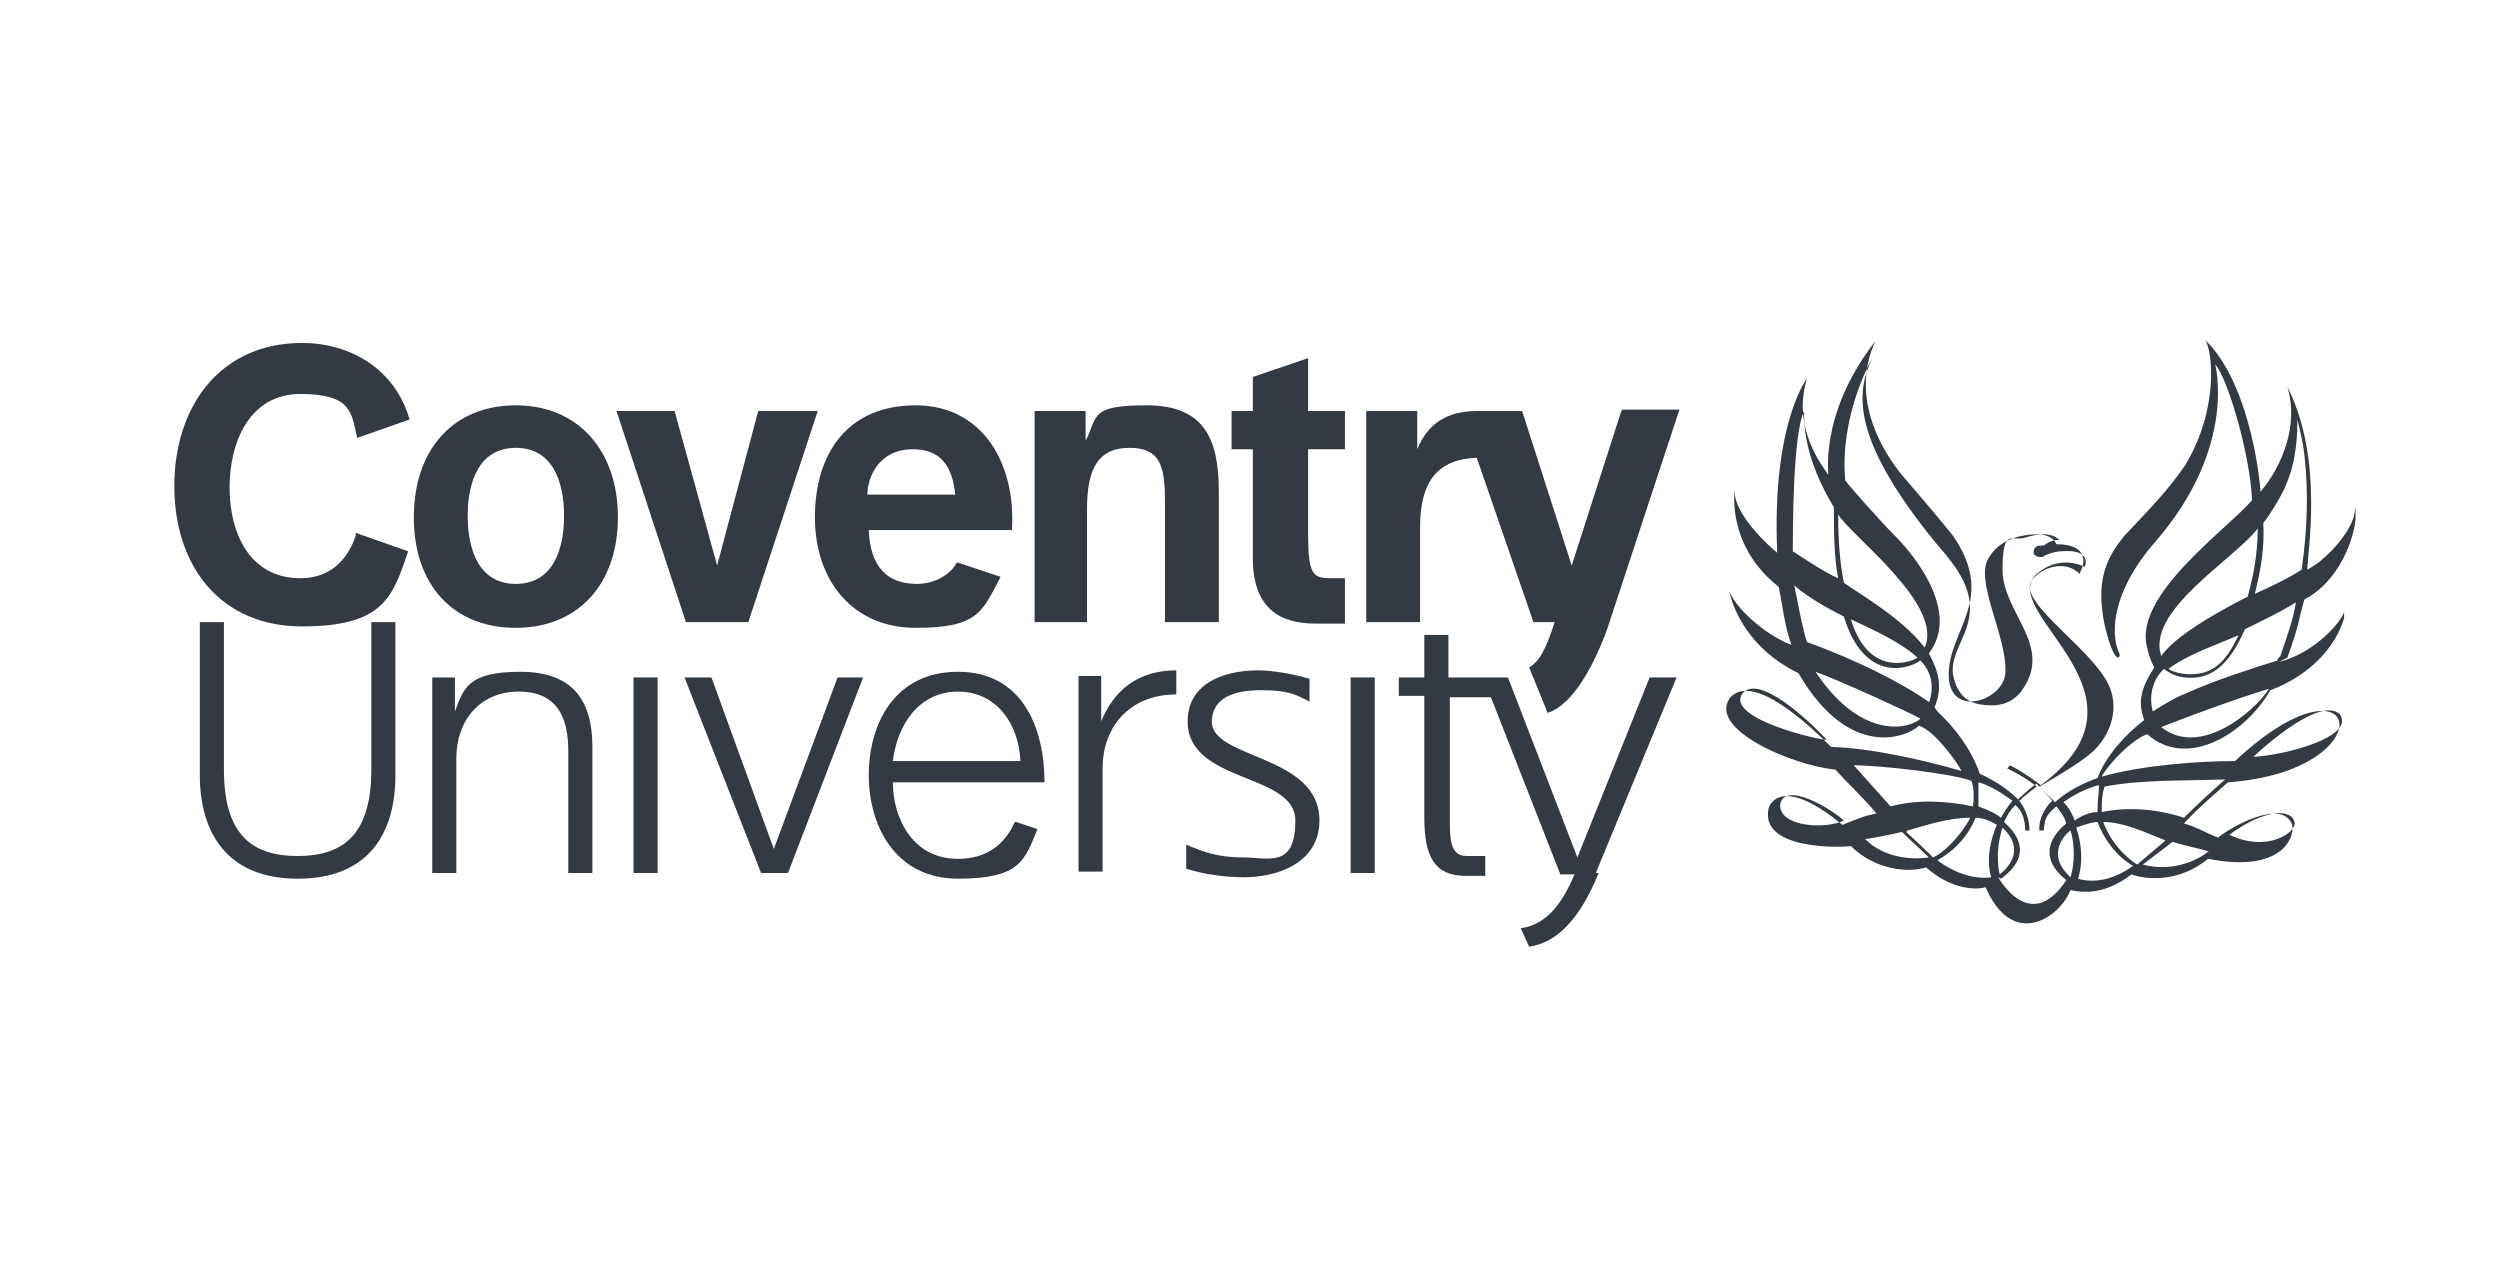
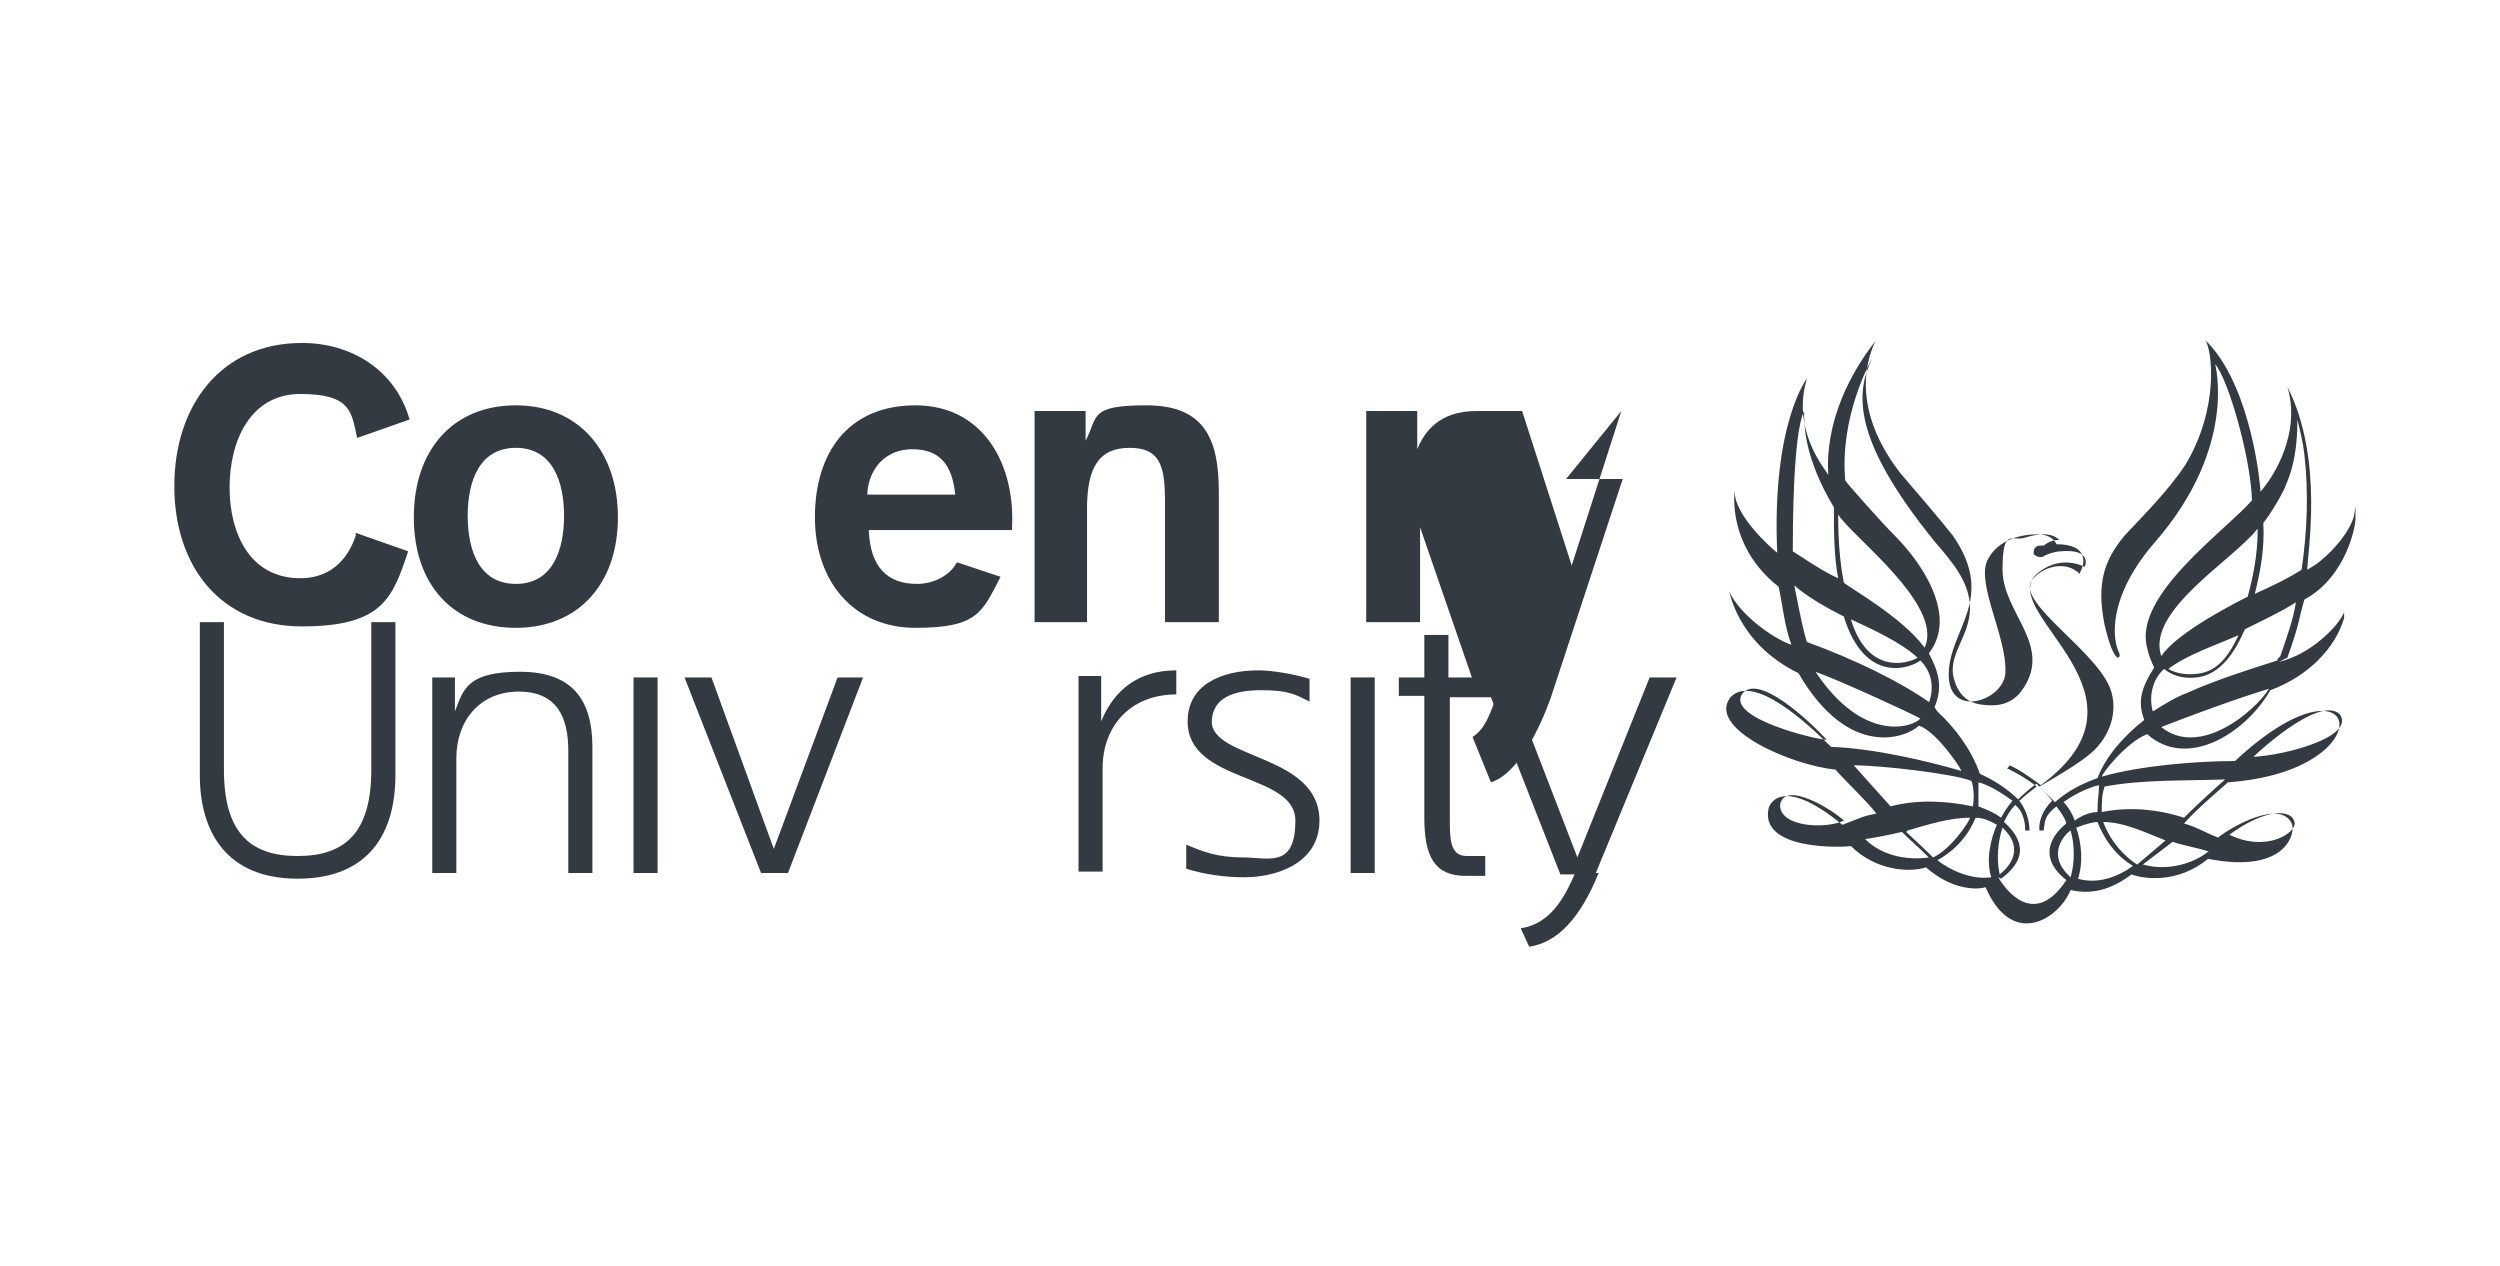
<svg xmlns="http://www.w3.org/2000/svg" id="Layer_1" data-name="Layer 1" version="1.1" viewBox="0 0 176.4 89.3">
  <defs>
    <style>
      .cls-1 {
        fill: #333a42;
        stroke-width: 0px;
      }
    </style>
  </defs>
  <path class="cls-1" d="M36.4,28.6c-4.4,0-7.2,3.1-7.2,7.9s2.8,7.8,7.2,7.8,7.2-3.1,7.2-7.8-2.8-7.9-7.2-7.9M36.4,41.2c-2.6,0-3.4-2.4-3.4-4.8s.8-4.8,3.4-4.8,3.4,2.4,3.4,4.8-.8,4.8-3.4,4.8" />
-   <polygon class="cls-1" points="52.8 43.9 57.7 29 53.5 29 50.6 39.9 47.6 29 43.5 29 48.4 43.9 52.8 43.9" />
  <path class="cls-1" d="M21,62c5.1,0,6.9-3.3,6.9-7.3v-10.8h-1.7v10.4c0,4.4-1.8,6.1-5.2,6.1s-5.2-1.7-5.2-6.1v-10.4h-1.7v10.8c0,3.9,1.8,7.3,6.9,7.3" />
  <rect class="cls-1" x="44.7" y="47.8" width="1.7" height="13.8" />
  <polygon class="cls-1" points="55.6 61.6 60.9 47.8 59.1 47.8 54.6 59.9 50.2 47.8 48.3 47.8 53.7 61.6 55.6 61.6" />
  <rect class="cls-1" x="95.3" y="47.8" width="1.7" height="13.8" />
  <path class="cls-1" d="M76.7,43.9v-8c0-3,.9-4.3,3-4.3s2.5,1.2,2.5,3.7v8.6h3.8v-9.2c0-3.7-1-6.1-5.1-6.1s-3.4.8-4.3,2.5v-2.1h-3.6v14.9h3.8" />
-   <path class="cls-1" d="M92.2,25.3l-3.8,1.3v2.4h-1.5v2.7h1.5v7.7c0,3.6,2,4.6,4.4,4.6s1.4,0,2.1,0v-3.2h-1c-1.3,0-1.6-.3-1.6-3.2v-5.9h2.6v-2.7h-2.6v-3.7" />
  <path class="cls-1" d="M32.2,61.6v-8.1c0-2.7,1.7-4.7,4.4-4.7s3.5,1.8,3.5,4.2v8.6h1.7v-8.9c0-3.3-1.4-5.3-5.1-5.3s-4,1.2-4.6,2.8v-2.4h-1.6v13.8h1.7" />
  <path class="cls-1" d="M77.8,61.6v-7.4c0-2.9,1.9-5.2,5.2-5.2v-1.7c-2.7,0-4.4,1.4-5.3,3.6v-3.2h-1.6v13.8h1.7" />
  <path class="cls-1" d="M85.5,51c0-1.8,1.6-2.3,3.5-2.3s2.4.3,3.4.8v-1.6c-1.3-.4-2.8-.6-3.6-.6-2.6,0-5,1-5,3.6,0,4.4,7.6,3.6,7.6,7s-1.9,2.6-3.7,2.6-2.8-.4-4-.9v1.7c1.3.4,2.7.6,4.1.6,2.3,0,5.3-1,5.3-4,0-4.7-7.6-4.3-7.6-7" />
  <path class="cls-1" d="M112.8,61.6c-1.3,3.2-2.9,4.9-4.9,5.2l-.6-1.3c2.1-.3,3.1-2.2,3.8-3.8h-1l-4.9-12.5h-2.9v8.5c0,1.5,0,2.7,1.2,2.7h1.3v1.4h-1.4c-2.2,0-2.9-1.4-2.9-4.1v-8.6h-1.8v-1.3h1.8v-3h1.7v3h4.2l4.9,12.7,5.1-12.7h1.9l-5.7,13.8" />
-   <path class="cls-1" d="M114.4,29l-3.5,10.9-3.5-10.9h-3.2c-2.7,0-3.7,1.5-4.2,2.7v-2.7h-3.6v14.9h3.8v-6.7c0-3.3,1.3-4.8,4-4.9l4,11.6h1.5c-.6,1.8-1,2.7-1.8,3.2l1.3,3.2h0c1.9-.6,3.4-3.7,4.2-5.9l5.1-15.5h-4" />
+   <path class="cls-1" d="M114.4,29l-3.5,10.9-3.5-10.9h-3.2c-2.7,0-3.7,1.5-4.2,2.7v-2.7h-3.6v14.9h3.8v-6.7l4,11.6h1.5c-.6,1.8-1,2.7-1.8,3.2l1.3,3.2h0c1.9-.6,3.4-3.7,4.2-5.9l5.1-15.5h-4" />
  <path class="cls-1" d="M25.1,37.8c-.6,1.8-1.9,3-3.9,3-3.6,0-5-3.2-5-6.4s1.4-6.6,5-6.6,3.6,1.3,4,3.1l3.7-1.3c-1-3.5-4.1-5.4-7.6-5.4-5.7,0-9,4.4-9,10.1s3.3,9.9,9,9.9,6.4-2,7.5-5.3l-3.7-1.3" />
  <path class="cls-1" d="M67.5,39.7c-.4.8-1.5,1.5-2.8,1.5-2.1,0-3.3-1.2-3.4-3.8h10.1c.3-4.6-2-8.8-6.8-8.8s-7.1,3.4-7.1,7.9,2.7,7.8,7.1,7.8,4.7-1.1,6-3.6l-3-1M64.4,31.7c1.9,0,2.8,1.1,3,3.2h-6.2c0-1.2.8-3.2,3.2-3.2" />
-   <path class="cls-1" d="M71.6,58c-.7,1.6-2,2.6-4,2.6-3.3,0-4.6-3-4.6-5.4h10.7c0-3.9-1.6-7.8-6.1-7.8s-6.3,3.7-6.3,7.3,1.9,7.3,6.3,7.3,4.7-1.3,5.6-3.5l-1.5-.5M67.6,48.8c2.8,0,4.3,2.4,4.4,4.9h-9c.3-2.5,1.8-4.9,4.6-4.9" />
  <path class="cls-1" d="M161.4,46.4c.9-2.5.8-2.8,1.2-4.1,3-1.6,3.7-5.4,3.6-5.9,0-1.2,0-.5-.1,0-.3,1.1-1.4,2.4-2.4,3.2-.2.2-.6.4-.9.6,0-1.1,1.2-7.8-1.4-12.9h0c.8,2.6-.3,5.5-1.9,7.4,0-.4-.6-7.1-3.6-10.4l-.3-.3c.5.7,1,4.8-1.4,8.8-1.2,1.8-2.8,3.4-4.3,5-1.4,1.7-2,3.3-1.4,6.3.2.8.5,2,.9,2.3.2,0,.2-.2.1-.4-.4-.8-.9-3.8,2.6-7.8,5.8-6.7,4.2-12.5,4.2-12.5.9,1,2.5,6.5,2.6,9.6-1.8,2.1-8.4,6.7-7.4,10.4.1.5.3,1,.5,1.4-.9,1.4-1.2,2.4-.7,3.7-1.3,1-2.7,2.5-3.3,4.1-1.1.4-2.1.9-3,1.7-.4-.4-.7-.7-1.1-1.1.3-.2,2.9-1.6,3.9-2.6s1.6-2.5,1.2-4c-.7-2.8-6.9-6.4-5.6-8,.7-.9,2.2-1.3,3.1-.6h0s.1,0,.2.2c.4-.6.8-2.1-1.6-2.1-.2-.5-.8-.7-1.3-.7-1.6,0-3,.6-3.6,1.9-.7,1.7,1.4,5.4,1.3,7.8,0,2-4,3.4-4,.2s3.4-5.3.3-9.8c-1.2-1.5-2.5-3-3.7-4.4-4.2-5.4-1.7-9.3-1.8-9.3-4.1,5.3-3.2,9.7-3.3,9.4-.3-.5-2.6-3.2-1.5-6.8,0,0-2.5,3.2-2.1,12.3-.4-.3-3.1-2.7-3-4.4,0,0-.6,3.9,3.1,6.8.3,1.4.4,2.7.9,4.1-1.4-.5-3.7-2.2-4.4-3.8,0-.3.4,3.6,4.9,5.8,3.6,6.2,7.7,4.5,8.5,3.7,1.2.4,2.9,2.9,3,3.2-2.4-.7-6.2-1.6-9.2-1.7-1.7-1.7-5.5-5.2-7.1-3.5-1.7,2.2,4.3,4.8,7.4,5.1.8.9,2.1,2.1,2.9,3.1-1,.2-1.1.3-2.4.8-4.5-3.7-5.2-1.2-5.2-1.2-.7,3,5.1,2.8,5.8,2.7,1.7,1.7,4.1,1.9,5.3,1.5,1.8,1.6,3.6,1.6,4.2,1.4,1.9,4.4,5.2,2.2,6,.2,1.7.4,3.1-.2,4.3-1.1.8.3,3.2.7,5.4-1.1,5.6,1.1,6.2-1.9,5.9-2.5-.8-1.7-4.2.2-5.2,1-1-.4-1.4-.7-2.4-1,1-1.1,2.1-2,3.1-2.9,11.3-.8,9.5-9.9.5-1.5-2.6,0-6.6.3-9.4,1.1,0-.2,1.7-2.4,3.2-3,2.8,2.5,6.9,0,8.7-3.1,2.7-1,4.6-3,5.2-5.1v-.4c-.4,1-2.4,3-4.6,3.5M122.9,49c1.1-1.6,4.8,1.9,6,3.2-.7,0-7-1.5-6-3.2M125.6,56.8c.3-1.8,3.8.4,4.5,1.1-1.2.6-4.5.5-4.5-1.1M161.9,58c.2.7-1.9,2.2-4.6.9,2.6-1.9,4.4-1.8,4.6-.9M165.1,50.4c1.1,1.6-3.9,2.9-6.1,3,0,0,4.6-4.4,6.1-3M148.1,55.5c0,.6-.1.8-.1,1.8-.6,0-1.2.3-1.6.6-.2-.5-.4-.9-.8-1.3,0,0,1.2-.9,2.5-1.2M129.7,36.3c.9,1.5,7.5,6.4,6.1,9.4-1.6-2.2-5.6-4.4-5.7-4.6-.3-1.5-.4-3.2-.4-4.8M135.3,46.4c-.2.2-3.4,1.6-4.7-2.7,1.5.7,3.5,1.6,4.7,2.7M127.3,29.1c0,.9,0,3.2,2.1,6.7,0,1.7,0,3.4.3,5-1.1-.5-2.1-1.2-3.2-1.9,0-1.4,0-8.3.8-9.9M128.1,47.4c1.7.6,6.9,3,7.4,3.3-.5.6-4,1.8-7.4-3.3M136.2,49.6c-2.1-1.5-5.4-3.1-8.7-4.3-.3-.8-.8-3.6-.9-4,.9.8,2.3,1.6,3.5,2.2,1.5,4.9,4.8,3.6,5.4,3.1.8.8,1,1.9.6,3M136.5,49.9c.6-1.4.3-2.5-.4-3.8,2.1-2.7-.6-6.5-2.4-8.3-1-1-3.3-3.6-3.5-3.9-.4-4.4,1.7-8.3,1.9-8.6-1.1,2.3-1.6,5.5,4.4,12.9,1.1,1.3,2.5,2.8,2.5,4.7s-1.4,3.1-1.2,4.7c.2,1,.7,1.9,1.9,2.1,1.2.2,2.2,0,2.9-.9,2.4-3.2-1.3-5.5-1.3-8.6s.7-1.9,1.7-2.3c.7-.2,1.7-.4,2.3.2-.2,0-.6,0-1.1.4h0s-.2,0-.3,0c-.2,0-.4.2-.4.4v.2c0,0,.2.2.4.2h0s.2,0,.2,0c.5-.3,1.1-.4,1.3-.4h0c2.3-.2,1.7,1.1,1.7,1.1,0,0-1.8-1-3.5.6-2.5,2.8,9.1,8.4.4,14.8-.4-.3-1.5-1.1-2.2-1.4,0,0-.1.2-.2.2.8.4,1.5.8,2.1,1.3-.5.4-.8.6-1.2,1-.8-.8-1.7-1.4-2.8-1.9-.6-1.7-1.7-3.2-3-4.4M139.6,55.2c.8.2,1.7.8,2.4,1.3-.4.5-.6.8-.8,1.2-.4-.3-.8-.5-1.6-.8v-1.8M130.8,54c1.9,0,7.1.6,8.3,1.1.2.5.2,1.3.1,1.8-1.8-.4-4-.5-5.8,0,0,0-1.8-2-2.6-2.9M131.6,59.2c.2,0,1.8-.3,2.6-.5.6.6,1.3,1.2,1.9,1.8,0,0-2.7.5-4.5-1.3M134.6,58.6c1.4-.4,2.9-.9,4.4-.9,0,.2-1.3,2.2-2.6,2.8-.6-.6-1.9-1.8-1.9-1.8M140.5,61.9c-1.4.2-2.9-.5-3.8-1.2,2-1.1,2.6-2.8,2.7-3,.5,0,1,.2,1.5.5-.4.9-.8,2.4-.4,3.7M141.3,58.4c1.7,1.6.3,2.9-.2,3.3,0,0-.4-1.5.2-3.3M141.2,62c2.3-1.7,1.1-3.2.2-4,.2-.4.4-.8.8-1.2.5.4.7,1.1.7,1.8h.3c0-.8-.3-1.6-.8-2.2.3-.3,1.1-1,1.3-1.1.4.4.7.7,1.1,1.2,0,0-1,.9-.9,2.1h.3c.1-.6,0-1,.9-1.7.3.4.6.8.7,1.2-.5.4-2.4,2.1,0,4-2.5,3.8-4.7,0-4.8-.2M146.1,61.9c-1.9-1.7-.2-3.2,0-3.3.3,1,.3,2.3,0,3.3M146.6,62.1c.4-1.2.3-2.5-.1-3.7,0,0,1-.4,1.5-.4.9,2.3,2.4,3,2.5,3.1-1.1.8-2.5,1.3-3.9.9M150.8,61s-1.6-.9-2.4-3c1.5,0,3.1.8,4.4,1.3,0,0-1.4,1.2-2,1.7M155.8,60.1c-1,.8-2.8,1.4-4.6.9l2.1-1.6c.9.3,1.7.4,2.6.7M157,55c-.9.8-2,1.8-2.9,2.7-1.8-.6-3.9-.8-5.8-.4,0-.7,0-1.2.2-1.8,2.6-.5,5.6-.4,8.4-.5M159.7,36.9c.5-.6,1.5-2.3,1.6-2.7.8-1.8.8-3.8.8-4.6.2.8.4,1.6.5,2.5.3,2.6.2,5.4-.2,8.1-1.1.7-2.2,1.2-3.3,1.7.4-1.6.7-3.2.6-5M159.3,37.4c0,1.7-.3,3.2-.7,4.7-.6.3-5,2.5-6.1,4.2-1.1-3.2,5.1-6.8,6.8-9M158,44.7c-.4.9-1,2-1.9,2.5-.8.5-2.3.5-3.1,0,1.3-1,3.4-1.7,5-2.4M152.5,51.3c2.3-.9,5.3-2,7.6-2.7-1,1.6-4.9,4.9-7.6,2.7M160.7,46.6c-2.2.7-4.4,1.4-6.4,2.3-.8.3-1.6.8-2.4,1.3-.3-1.1,0-2.3.8-3,.6.5,1.4.7,2.3.6,1.7-.2,2.7-1.8,3.4-3.4,1.2-.6,2.5-1.2,3.6-1.9-.2,1.3-.7,2.6-1.1,3.8q0,0-.2.2" />
</svg>